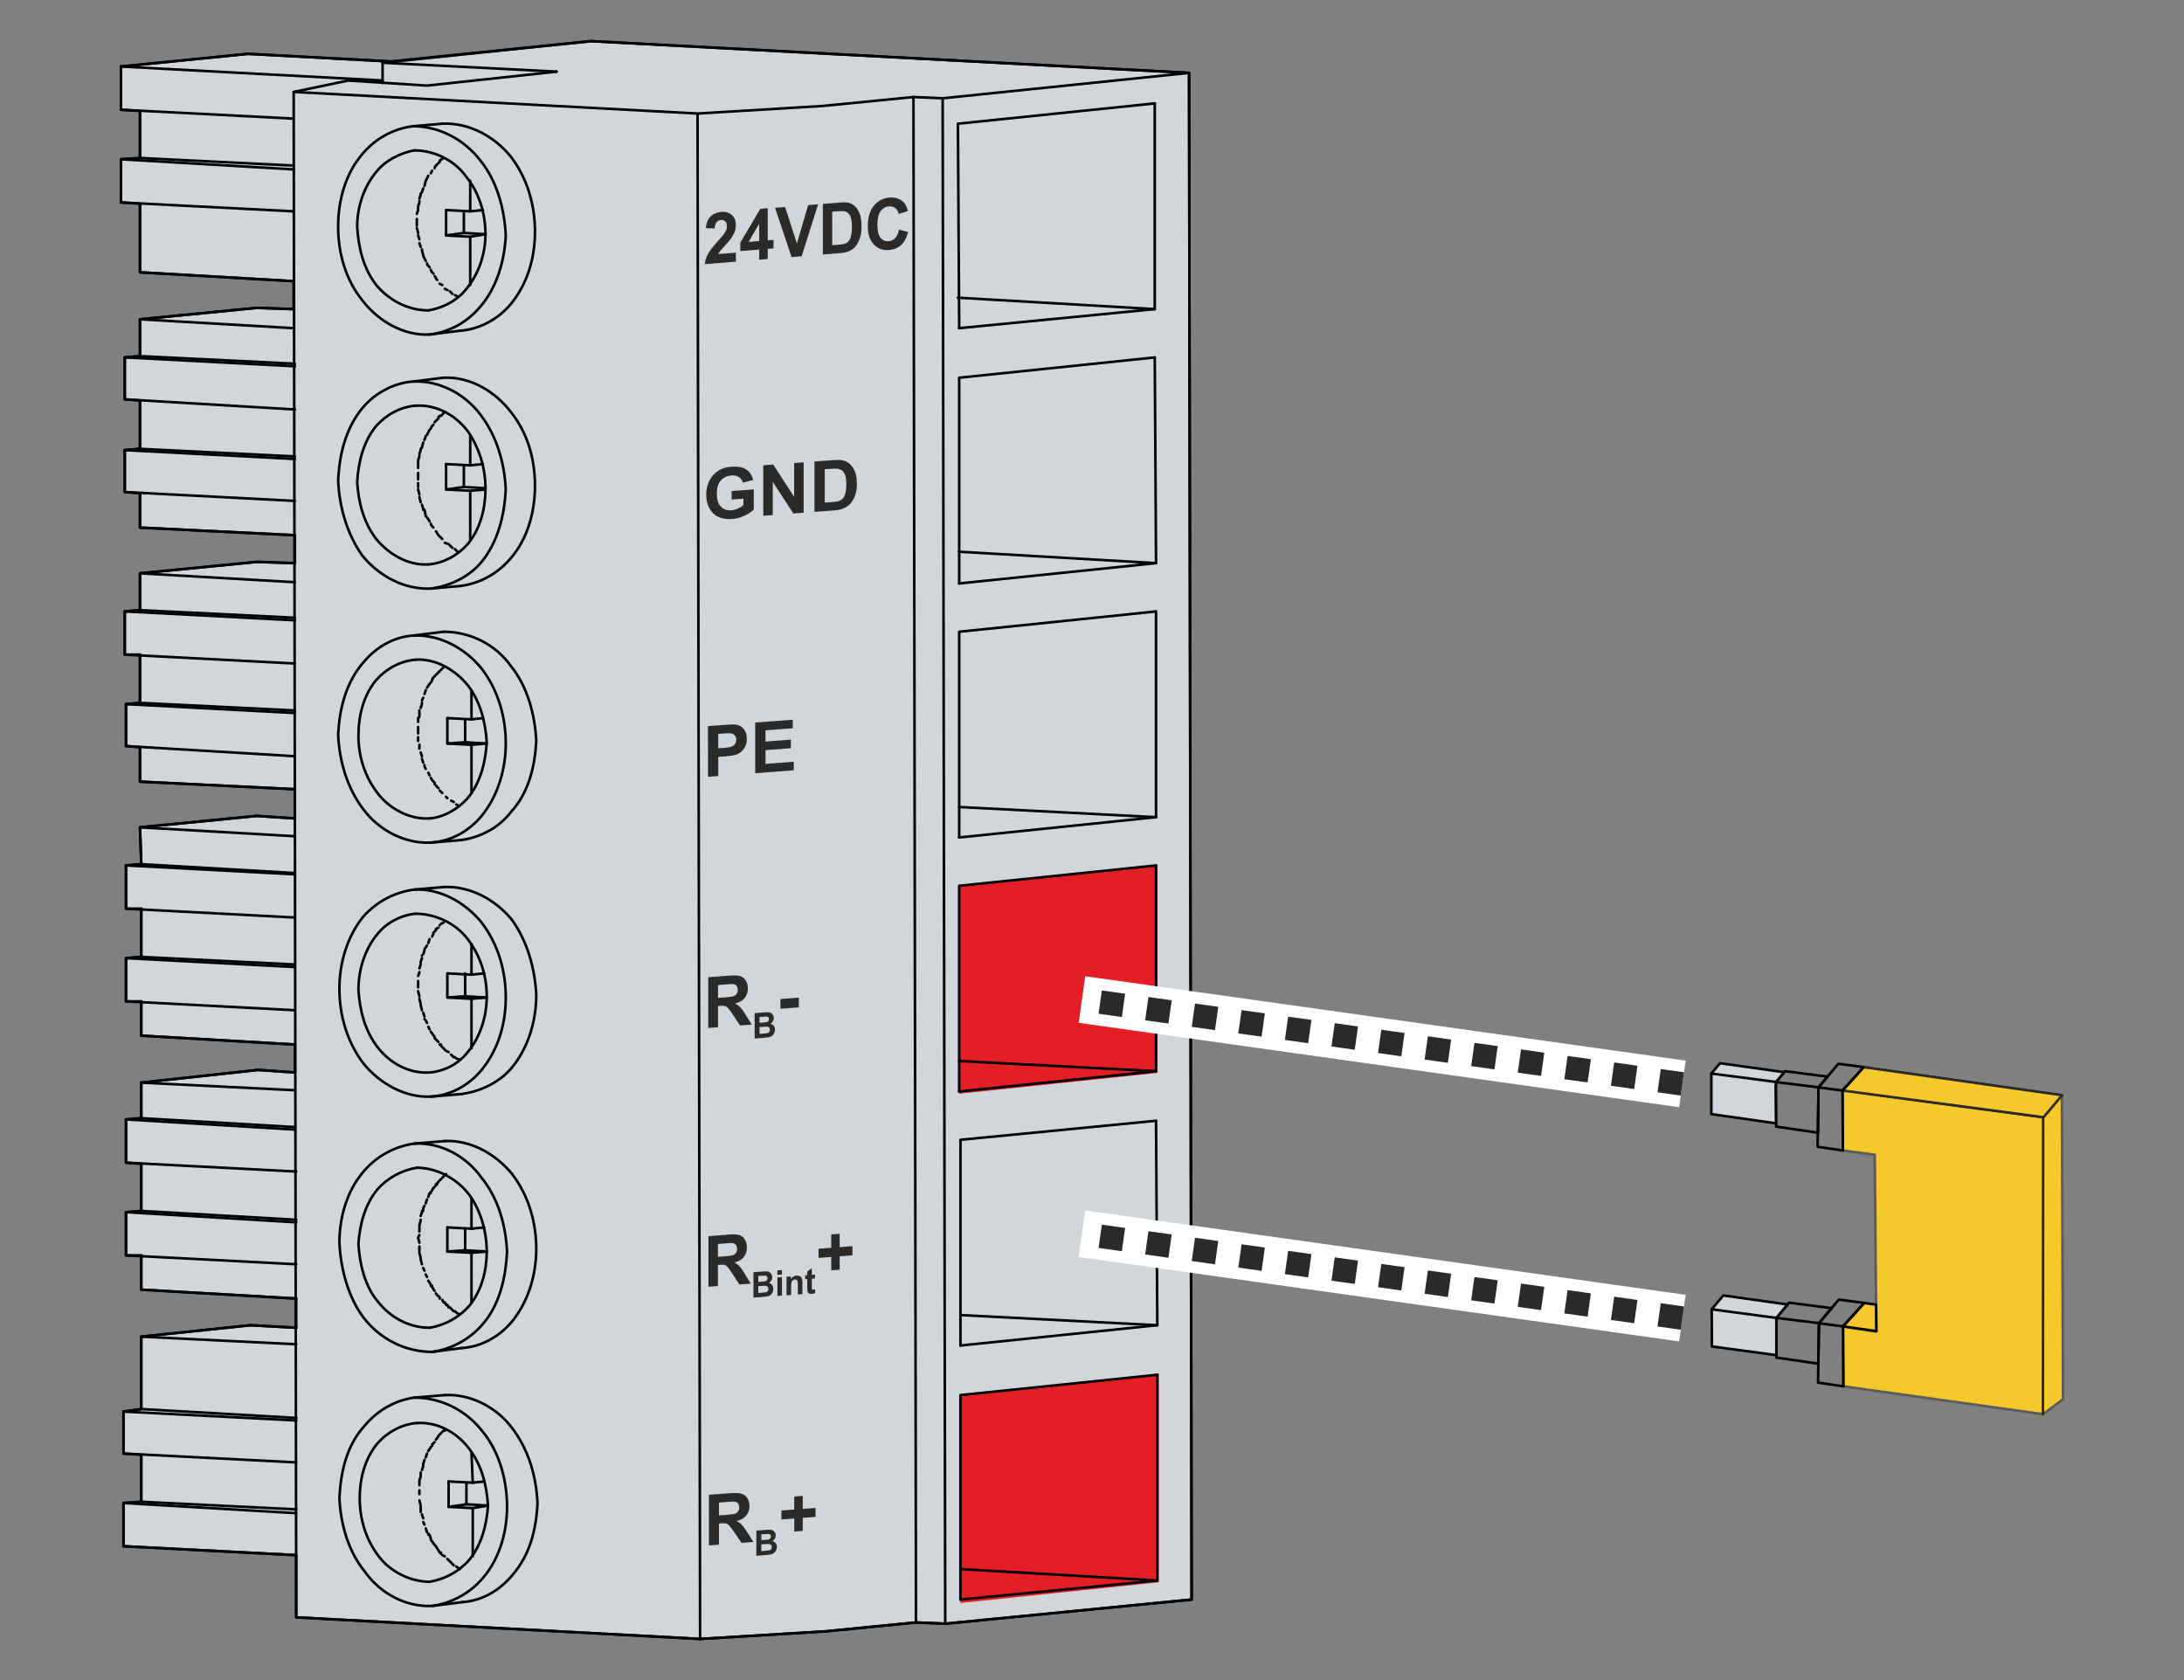
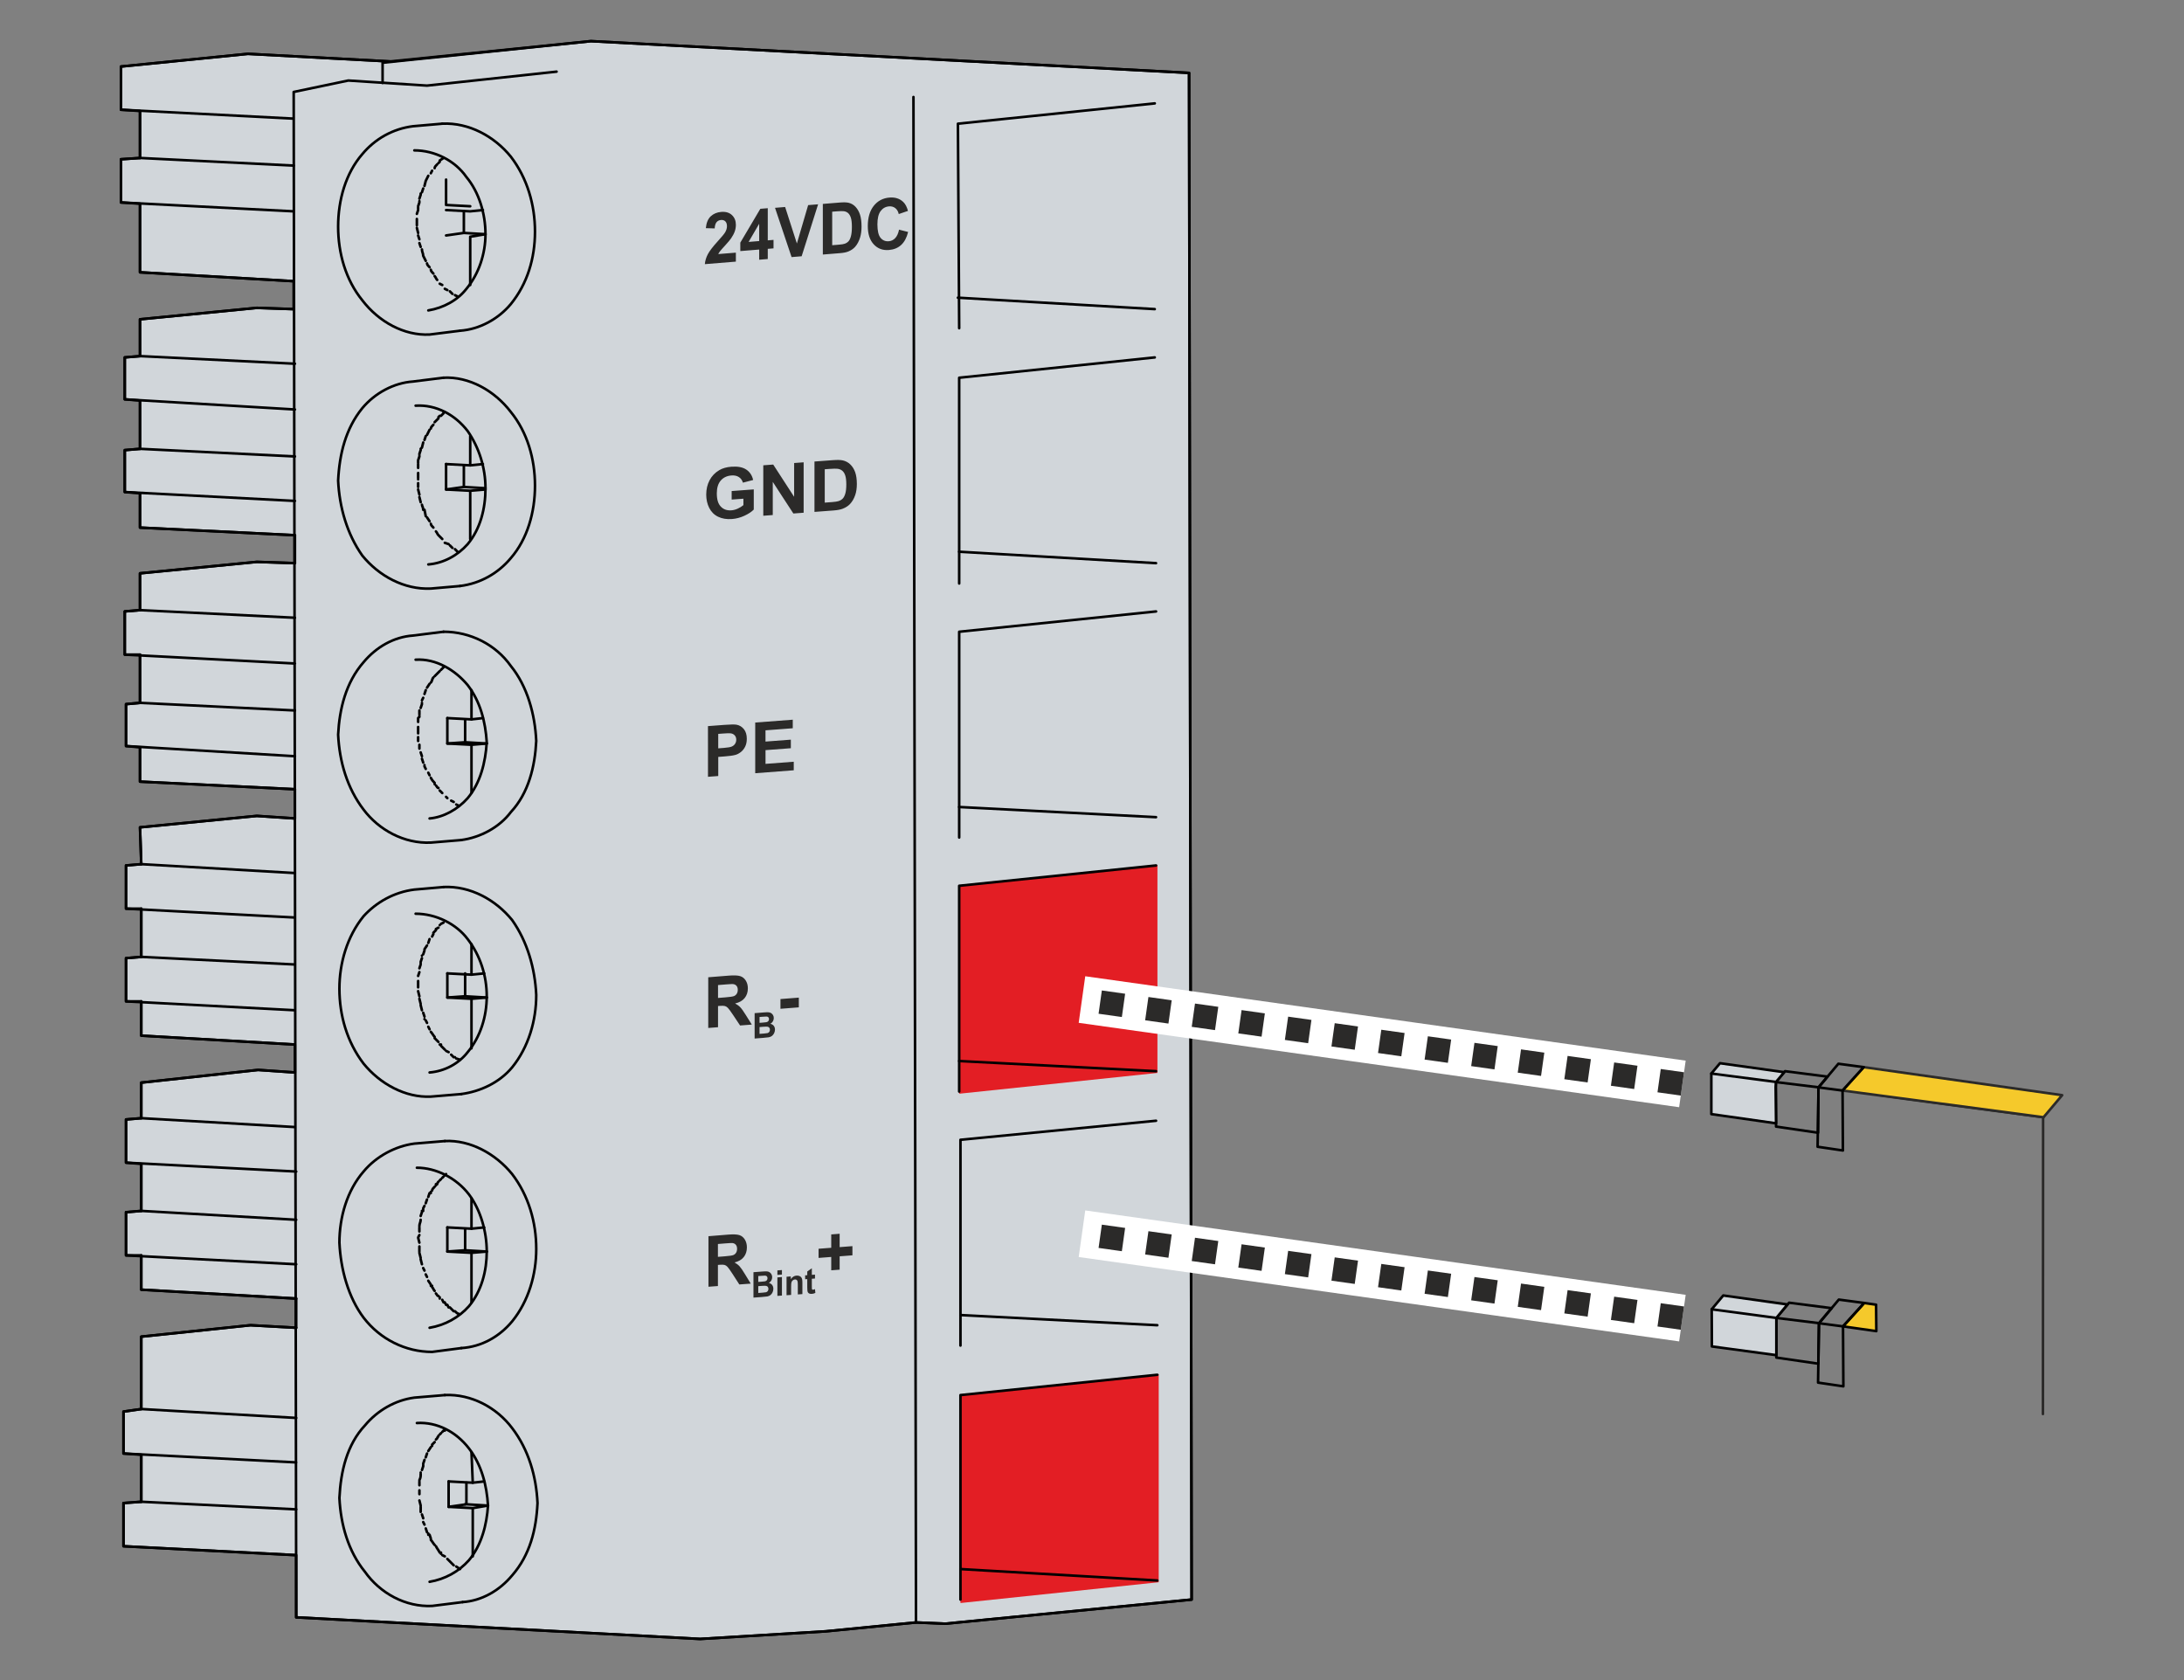
<svg xmlns="http://www.w3.org/2000/svg" xml:space="preserve" width="65mm" height="50mm" version="1.1" style="shape-rendering:geometricPrecision; text-rendering:geometricPrecision; image-rendering:optimizeQuality; fill-rule:evenodd; clip-rule:evenodd" viewBox="0 0 6500 5000">
  <rect x="0" y="0" width="6500" height="5000" fill="#808080" stroke="none" />
  <defs>
    <style type="text/css">
   
    .str3 {stroke:white;stroke-width:139.99;stroke-linejoin:round;stroke-miterlimit:22.926}
    .str0 {stroke:black;stroke-width:7.62;stroke-linecap:round;stroke-linejoin:round;stroke-miterlimit:22.926}
    .str2 {stroke:#2B2A29;stroke-width:7.62;stroke-linecap:round;stroke-linejoin:round;stroke-miterlimit:22.926}
    .str1 {stroke:#5B5B5B;stroke-width:7.62;stroke-linecap:round;stroke-linejoin:round;stroke-miterlimit:22.926}
    .str4 {stroke:#2B2A29;stroke-width:69.99;stroke-linejoin:round;stroke-miterlimit:22.926;stroke-dasharray:69.99 69.99}
    .fil2 {fill:none}
    .fil5 {fill:#D1D6DA}
    .fil0 {fill:#D1D6DA}
    .fil1 {fill:#E31E24}
    .fil4 {fill:#F5C92B}
    .fil3 {fill:#2B2A29;fill-rule:nonzero}
   
  </style>
  </defs>
  <g id="Ebene_x0020_1">
    <g id="_2082563639296">
      <g>
        <g id="_2298493508320">
          <polygon id="_1924580000" class="fil0 str0" points="3546.45,4733.94 3538.89,216.92 3538.89,216.92 1758.55,122.42 1758.55,122.42 1161.31,182.9 1161.31,182.9 1161.31,182.9 737.96,160.22 737.96,160.22 737.96,160.22 359.96,198.02 359.96,198.02 359.96,198.02 359.96,326.53 359.96,326.53 359.96,326.53 416.67,330.32 416.67,330.32 416.67,330.32 416.67,470.18 416.67,470.18 416.67,470.18 359.96,473.96 359.96,473.96 359.96,473.96 359.96,602.47 359.96,602.47 359.96,602.47 416.67,606.25 416.67,606.25 416.67,606.25 416.67,810.37 416.67,810.37 416.67,810.37 874.04,836.83 874.04,836.83 874.04,836.83 874.04,919.98 874.04,919.98 874.04,919.98 764.41,916.21 764.41,916.21 416.67,950.23 416.67,950.23 416.67,950.23 416.67,1059.84 416.67,1059.84 416.67,1059.84 371.3,1063.63 371.3,1063.63 371.3,1063.63 371.3,1188.37 371.3,1188.37 371.3,1188.37 416.67,1192.14 416.67,1192.14 416.67,1192.14 416.67,1335.78 416.67,1335.78 416.67,1335.78 371.3,1339.57 371.3,1339.57 371.3,1339.57 371.3,1464.3 371.3,1464.3 371.3,1464.3 416.67,1468.08 416.67,1468.08 416.67,1468.08 416.67,1570.14 416.67,1570.14 877.82,1592.82 877.82,1592.82 877.82,1592.82 877.82,1675.98 877.82,1675.98 877.82,1675.98 764.41,1672.2 764.41,1672.2 416.67,1706.22 416.67,1706.22 416.67,1706.22 416.67,1815.84 416.67,1815.84 416.67,1815.84 371.3,1819.62 371.3,1819.62 371.3,1819.62 371.3,1948.13 371.3,1948.13 371.3,1948.13 416.67,1948.13 416.67,1948.13 416.67,1948.13 416.67,2091.78 416.67,2091.78 416.67,2091.78 375.08,2095.55 375.08,2095.55 375.08,2095.55 375.08,2220.29 375.08,2220.29 375.08,2220.29 416.67,2224.07 416.67,2224.07 416.67,2224.07 416.67,2326.13 416.67,2326.13 877.82,2348.8 877.82,2348.8 877.82,2348.8 877.82,2435.74 877.82,2435.74 877.82,2435.74 764.41,2428.19 764.41,2428.19 416.67,2462.21 416.67,2462.21 416.67,2462.21 420.44,2571.81 420.44,2571.81 420.44,2571.81 375.08,2575.59 375.08,2575.59 375.08,2575.59 375.08,2704.12 375.08,2704.12 375.08,2704.12 420.44,2704.12 420.44,2704.12 420.44,2704.12 420.44,2847.75 420.44,2847.75 420.44,2847.75 375.08,2851.53 375.08,2851.53 375.08,2851.53 375.08,2980.05 375.08,2980.05 375.08,2980.05 420.44,2980.05 420.44,2980.05 420.44,2980.05 420.44,3082.1 420.44,3082.1 877.82,3108.57 877.82,3108.57 877.82,3108.57 877.82,3191.73 877.82,3191.73 877.82,3191.73 768.2,3184.16 768.2,3184.16 420.44,3221.96 420.44,3221.96 420.44,3221.96 420.44,3327.81 420.44,3327.81 420.44,3327.81 375.08,3331.59 375.08,3331.59 375.08,3331.59 375.08,3460.1 375.08,3460.1 375.08,3460.1 420.44,3463.88 420.44,3463.88 420.44,3463.88 420.44,3603.74 420.44,3603.74 420.44,3603.74 375.08,3607.52 375.08,3607.52 375.08,3607.52 375.08,3736.04 375.08,3736.04 375.08,3736.04 420.44,3736.04 420.44,3736.04 420.44,3736.04 420.44,3838.1 420.44,3838.1 881.59,3864.55 881.59,3864.55 881.59,3864.55 881.59,3951.49 881.59,3951.49 881.59,3951.49 745.51,3943.94 745.51,3943.94 745.51,3943.94 420.44,3977.96 420.44,3977.96 420.44,3977.96 420.44,4193.41 420.44,4193.41 420.44,4193.41 367.53,4200.98 367.53,4200.98 367.53,4200.98 367.53,4325.71 367.53,4325.71 367.53,4325.71 420.44,4329.49 420.44,4329.49 420.44,4329.49 420.44,4469.35 420.44,4469.35 420.44,4469.35 367.53,4473.13 367.53,4473.13 367.53,4473.13 367.53,4601.65 367.53,4601.65 367.53,4601.65 881.59,4628.1 881.59,4628.1 881.59,4628.1 881.59,4813.32 881.59,4813.32 881.59,4813.32 2083.62,4877.58 2083.62,4877.58 2083.62,4877.58 2457.84,4854.9 2457.84,4854.9 2457.84,4854.9 2726.21,4828.45 2726.21,4828.45 2726.21,4828.45 2813.14,4832.22 2813.14,4832.22 2813.14,4832.22 3546.45,4760.41 3546.45,4760.41 3546.45,4760.41 " />
          <polygon class="fil1" points="2854.71,2636.07 3444.76,2574.18 3444.76,3193.1 2854.71,3254.98 " />
          <polygon class="fil1" points="2858.5,4151.82 3448.54,4089.93 3448.54,4708.85 2858.5,4770.73 " />
-           <path class="fil2 str0" d="M2858.5 4760.41l585.89 -56.71 0 -612.35m-2211.26 -3643.86c-41.58,7.57 -86.94,30.24 -113.4,64.26 -37.79,45.37 -56.69,105.84 -56.69,162.54 3.77,64.26 18.9,124.75 56.69,173.88 37.8,45.36 94.5,75.6 154.98,75.6m3.78 71.82c60.47,-7.57 113.39,-37.8 151.2,-83.16 49.13,-56.7 71.82,-136.08 75.6,-211.68 -3.78,-79.38 -26.47,-162.53 -75.6,-223.02 -49.14,-64.26 -124.75,-102.06 -200.34,-102.06m56.7 4403.63c56.7,-7.56 113.4,-37.79 151.2,-83.16 49.14,-56.69 71.81,-136.08 71.81,-211.67 0,-79.38 -22.67,-162.55 -71.81,-223.02 -49.14,-64.26 -124.74,-102.06 -204.12,-102.06m3.78 -1440.15c-41.58,3.77 -86.93,26.45 -113.4,60.47 -37.8,45.36 -56.7,105.84 -56.7,166.32 3.78,60.48 18.9,120.96 56.7,170.09 37.8,49.14 94.51,79.39 154.98,75.61m3.78 71.82c60.48,-3.78 113.4,-34.02 151.2,-79.39 49.14,-60.47 71.82,-136.08 71.82,-215.45 0,-79.38 -22.68,-158.76 -71.82,-223.02 -49.14,-60.47 -124.74,-102.06 -200.34,-98.27m7.56 1587.58c-45.36,3.77 -86.94,26.45 -117.18,60.47 -37.8,45.36 -52.92,105.84 -52.92,162.53 0,64.27 18.9,124.74 56.7,173.88 34.02,45.36 94.5,75.61 151.2,75.61m-41.58 -2744.24c-45.36,3.78 -86.93,26.47 -117.18,60.49 -37.79,45.35 -52.92,105.83 -52.92,166.31 0,60.48 18.9,120.96 56.7,170.1 34.02,45.36 94.51,79.38 154.98,75.59m3.78 71.82c60.48,-3.78 113.4,-34.01 151.2,-79.37 49.14,-60.49 71.82,-139.86 71.82,-215.46 0,-79.38 -22.68,-158.76 -71.82,-223.01 -49.14,-60.49 -124.74,-102.06 -204.12,-98.29m56.7 2131.88c56.7,-7.56 113.4,-37.8 151.2,-83.15 49.14,-56.71 68.04,-136.08 71.81,-215.46 -3.77,-79.38 -26.45,-158.76 -75.59,-219.24 -45.36,-64.26 -120.96,-105.83 -200.34,-102.06m3.78 -2196.13c-45.36,3.77 -86.93,26.45 -117.18,60.47 -37.79,45.36 -52.92,105.84 -56.69,166.32 3.77,60.48 18.9,120.96 56.69,170.1 37.8,45.36 94.5,79.38 154.98,75.6m7.56 71.82c56.69,-7.56 113.4,-34.02 151.2,-79.38 49.14,-60.48 68.04,-139.86 71.82,-215.46 -3.78,-79.37 -26.47,-158.76 -75.6,-223.02 -45.36,-60.47 -120.96,-102.05 -200.34,-98.27m11.34 2339.77c-45.36,7.56 -86.94,30.24 -117.18,64.26 -37.8,45.36 -52.92,105.84 -56.7,162.54 3.78,60.47 18.9,124.74 56.7,170.1 37.8,49.14 94.51,79.37 154.98,79.37m1576.22 -2974.8l582.12 -56.71 0 -612.35m-582.12 2184.82l585.9 -60.48 0 -612.35m-3020.17 2158.34l461.15 22.67m-514.06 200.35l514.06 26.45m-514.06 245.7l514.06 30.24m257.04 -4263.78l-778.67 -41.57m514.08 306.18l-514.08 -30.24m517.86 2887.86l-502.74 -30.23m506.51 306.17l-506.51 -30.24m502.74 -362.87l-457.38 -22.69m-49.14 -1882.39l506.52 26.45m-3.78 -389.33l-457.37 -26.46m461.15 139.85l-506.52 -26.45m2483.41 672.82l585.9 -60.47 -3.78 -612.35m-2559.01 1058.38l-502.74 -26.46m502.74 -362.87l-461.15 -26.46m461.15 139.86l-506.52 -26.46m506.52 1058.37l-502.74 -26.46m502.74 -362.87l-461.15 -26.45m461.15 139.85l-502.74 -26.47m763.55 -2388.91l517.86 26.46m1882.4 3.78l-733.31 75.59 -86.93 -3.77 -268.38 26.46 -374.21 22.68 -1202.02 -64.27m1202.02 64.27l7.56 4539.7m774.88 -873.17l585.89 -60.47 -3.78 -608.58m-585.9 -86.93l585.9 -60.49 0 -612.35m-635.03 -2283.08l7.56 4539.71" />
          <path class="fil2 str0" d="M3444.39 3943.94l-585.89 -30.25m-1474.17 563.21l0 0m-11.35 -464.92c60.49,-3.78 113.41,-34.02 151.21,-79.39 49.14,-60.47 71.81,-139.85 71.81,-215.45 0,-79.38 -22.67,-158.76 -71.81,-223.02 -49.15,-60.47 -124.74,-102.06 -200.34,-98.28m52.92 1372.12c56.7,-3.78 109.62,-34.02 147.42,-79.37 52.91,-60.49 71.81,-136.08 75.59,-215.46 -3.78,-79.38 -26.45,-158.76 -75.59,-223.02 -45.37,-60.48 -120.96,-102.05 -200.34,-98.28m45.36 -2407.81c60.48,-7.57 113.4,-37.8 151.2,-83.16 49.14,-56.7 71.82,-136.08 71.82,-215.45 0,-79.39 -22.68,-158.77 -71.82,-219.25 -49.14,-64.26 -124.74,-105.83 -200.34,-102.06m52.91 1375.91c56.71,-7.56 113.41,-37.8 147.43,-83.17 52.92,-56.69 71.82,-136.08 75.59,-211.67 -3.77,-79.37 -26.45,-162.54 -75.59,-223.02 -45.37,-64.25 -120.96,-102.06 -200.34,-102.06m52.91 1375.89c56.71,-7.55 113.41,-34.02 151.21,-79.37 49.14,-60.49 71.81,-139.86 71.81,-215.47 -3.77,-79.37 -26.45,-158.75 -71.81,-223 -49.15,-60.49 -124.74,-102.06 -204.12,-98.29m49.14 -1655.6c56.69,-3.78 113.4,-34.02 151.2,-79.38 49.14,-60.48 71.82,-136.08 71.82,-215.46 0,-79.37 -22.68,-158.76 -71.82,-223.02 -49.14,-60.47 -124.74,-102.05 -204.12,-98.27m-895.85 3825.29l461.15 26.46m-461.15 249.48l461.15 22.67m-7.55 -3999.16l-457.37 -22.68m3.77 2857.63l457.38 26.45m3.77 275.94l-461.15 -26.46m457.38 -2521.21l-461.15 -22.69m461.15 298.63l-461.15 -22.69m0 756l461.15 22.67m0 -275.94l-461.15 -22.67m461.15 1054.59l-457.38 -22.68m457.38 -249.47l-457.38 -26.47m2298.21 -2283.07l7.56 4539.71m718.18 -124.75l-585.89 -34.02m582.11 -1481.74l-585.9 -30.23m582.12 -2237.73l-585.9 -34.02m589.68 1546.01l-585.9 -30.25m0 -759.76l585.9 34.02" />
          <path class="fil2 str0" d="M1316.29 368.12l-86.94 7.55c-60.48,7.57 -113.39,37.8 -151.19,83.17 -49.14,56.69 -71.83,136.08 -71.83,215.45 0,79.38 22.69,158.76 71.83,219.24 49.13,64.26 124.73,105.84 200.33,102.06l90.72 -11.34m-49.14 139.85l-90.72 11.35c-56.7,3.78 -113.39,34.02 -151.19,79.37 -49.14,60.49 -68.04,136.08 -71.83,215.46 3.79,79.38 26.46,158.76 71.83,223.01 49.13,60.49 124.73,102.06 204.11,98.29l86.94 -7.56m-49.14 136.07l-90.72 11.34c-56.7,3.78 -109.62,34.02 -147.41,79.39 -52.92,60.47 -71.82,139.85 -75.61,215.45 3.79,79.38 26.46,158.76 75.61,223.02 45.35,60.47 120.95,102.06 200.33,98.27l90.71 -7.55m-52.91 139.84l-86.94 7.57c-60.48,7.55 -113.4,37.8 -151.19,79.37 -49.15,60.49 -71.82,139.86 -71.82,215.46 0,79.38 22.67,158.75 71.82,223.01 49.14,60.49 124.73,102.06 200.33,98.29l90.71 -7.57m-49.13 139.86l-90.72 7.56c-56.7,7.56 -113.4,37.8 -151.19,83.17 -49.15,56.69 -71.82,136.07 -71.82,211.67 3.78,79.37 26.45,162.54 71.82,223.02 49.14,64.25 124.73,102.05 204.11,102.05l86.93 -11.33m-49.13 139.85l-90.72 7.56c-56.7,7.57 -109.62,37.8 -147.42,83.16 -52.92,56.7 -71.81,136.08 -75.59,215.45 3.78,79.39 26.45,158.76 75.59,219.24 45.37,64.27 120.96,105.84 200.34,102.06l90.72 -11.34m-498.95 -3277.2l-506.52 -26.46 0 -124.73 45.37 -3.79 0 -143.64m858.04 -268.37c45.36,-7.56 86.94,-30.24 113.4,-64.26 37.79,-45.36 56.7,-105.84 56.7,-162.53 0,-60.49 -18.91,-124.75 -56.7,-170.1 -34.02,-49.15 -94.5,-79.39 -154.98,-79.39m45.36 2744.24c45.36,-3.79 86.94,-26.47 113.39,-60.49 37.81,-45.35 56.71,-105.83 56.71,-166.31 0,-60.48 -18.9,-120.96 -56.71,-170.1 -34.01,-45.36 -94.49,-75.59 -154.97,-75.59m41.58 1988.25c45.36,-7.57 86.94,-30.25 117.18,-64.26 37.8,-45.37 52.92,-105.84 56.7,-162.54 -3.78,-60.48 -18.9,-120.96 -56.7,-170.1 -37.8,-49.14 -94.5,-79.38 -154.98,-75.59m37.8 -1799.26c41.58,-3.77 83.16,-26.45 113.39,-60.47 37.81,-45.36 52.93,-105.84 56.71,-166.32 -3.78,-60.48 -18.9,-120.96 -56.71,-170.09 -37.79,-45.37 -94.49,-79.39 -154.97,-75.61m37.8 -283.49c45.36,-3.78 86.94,-26.47 117.17,-60.48 37.81,-45.36 52.93,-105.84 52.93,-166.32 0,-60.47 -18.91,-120.96 -52.93,-170.1 -37.79,-49.14 -94.49,-79.37 -154.97,-75.59m41.58 2744.22c45.36,-7.55 86.94,-30.23 117.18,-64.25 37.8,-45.36 52.92,-105.84 52.92,-162.54 0,-60.48 -18.9,-124.74 -52.92,-170.09 -37.8,-49.15 -98.28,-79.39 -154.98,-79.39m2196.14 -3167.59l-585.9 60.49 3.78 608.57m585.9 842.93l-585.9 60.47 0 612.36m-1716.08 -2245.29l0 -60.48 619.92 -64.26 1780.34 94.5 7.56 4543.49 -733.31 71.81 -86.93 -3.77 -268.37 26.45 -374.22 22.68 -1202.03 -64.26 -7.55 -4539.71 162.53 -34.02 234.36 15.13 385.56 -41.58 0 0m-774.9 4139.03l-514.06 -26.46 0 -124.73 52.91 -7.57 0 -215.45 325.07 -34.02 136.08 7.55m-461.15 378l0 139.86 -52.91 3.78 0 128.52 510.29 26.45m283.49 -4445.2l-423.35 -22.68 -378 37.8 0 128.51 514.08 26.47m0 275.94l-514.08 -26.47 0 -128.51 56.71 -3.78 0 -139.86m457.37 506.51l-457.37 -26.46 0 -204.12m464.92 2880.32l-506.51 -26.47 0 -128.51 45.36 -3.78 0 -105.85 347.76 -37.8 109.62 7.57m3.77 570.76l-506.51 -26.45 0 -128.52 45.36 -3.78 0 -139.86m461.15 400.67l-461.15 -26.45 0 -102.06m457.38 -2143.22l-461.15 -22.68 0 -102.06m457.37 -548.1l-109.63 -3.77 -347.74 34.02 0 109.61 -45.37 3.79 0 124.74 506.52 30.24m0 1031.92l-502.74 -30.24 0 -124.74 41.59 -3.77 0 -143.65m461.15 400.67l-461.15 -22.67 0 -102.06m461.15 -548.09l-113.41 -3.78 -347.74 34.02 0 109.62 -45.37 3.78 0 128.51 506.52 26.46m0 461.15l-113.41 -7.55 -347.74 34.02 3.77 109.6 -45.36 3.78 0 128.53 502.74 26.45m0 275.94l-502.74 -26.46 0 -128.52 45.36 -3.78 0 -143.63m457.38 404.45l-457.38 -26.47 0 -102.05m3016.39 -1916.42l-582.12 60.47 0 612.35m585.9 1598.91l-582.11 56.7 0 612.35m582.11 -1428.82l-585.9 60.49 0 612.35m589.68 842.92l-585.89 60.48 0 608.58" />
-           <path class="fil2 str0" d="M1399.45 848.17l0 -143.64 45.36 -7.55m-45.36 -158.76l0 90.72m-71.82 -3.78l0 75.59 71.82 3.78" />
+           <path class="fil2 str0" d="M1399.45 848.17l0 -143.64 45.36 -7.55m-45.36 -158.76m-71.82 -3.78l0 75.59 71.82 3.78" />
          <path class="fil2 str0" d="M1327.63 700.75l52.92 -7.56 0 -64.25m64.26 68.04l-64.26 -3.79" />
          <path class="fil2 str0" d="M1437.25 625.16l-37.8 3.78 -71.82 -3.78 0 0m26.46 253.25l7.56 3.78m-22.69 -15.12l7.57 7.56m-22.68 -15.12l7.56 3.78m-22.68 -18.9l7.56 3.78m-22.68 -26.46c3.78,3.78 3.78,7.56 7.56,11.34m-18.9 -30.24c0,3.78 3.78,7.56 7.56,11.34m-18.9 -30.24c0,3.78 3.78,7.56 7.56,11.34m-18.9 -34.02l7.56 15.12m-11.34 -34.02c0,7.56 3.78,11.34 3.78,18.9m-11.34 -37.8l3.78 11.34m-7.56 -34.02l3.78 11.35m-7.56 -34.02l3.78 15.11m-3.78 -41.58l0 7.56 0 11.34m3.78 -45.35l-3.78 11.33m3.78 -18.9l0 3.78m0 -7.56l0 0 0 0m3.78 -11.34l-3.78 11.34m3.78 -15.12l0 0m3.78 -18.9l-3.78 11.35m3.78 -15.12l0 3.77m7.56 -18.89l-3.78 11.33m11.34 -34.01l0 0 -3.78 15.11m11.34 -30.23l-7.56 15.12m18.9 -30.24l0 0 -3.78 7.55m18.9 -26.45c-3.78,3.78 -7.56,7.55 -7.56,11.33m15.12 -18.9l-3.79 3.78m15.13 -15.11l-11.34 7.55" />
          <path class="fil2 str0" d="M1399.45 1604.16l0 -143.64 45.36 -3.78m-45.36 -158.76l0 86.94m-71.82 -3.78l0 75.6 71.82 3.78" />
          <path class="fil2 str0" d="M1327.63 1456.74l52.92 -7.56 0 -64.26m64.26 68.04l-64.26 -3.78" />
          <path class="fil2 str0" d="M1437.25 1381.14l-37.8 3.78 -71.82 -3.78 0 0m26.46 253.25l7.56 7.57m-22.69 -18.9l7.57 7.56m-22.68 -15.12l11.34 3.78m-30.25 -26.46c3.79,3.78 7.57,7.55 11.35,11.34m-18.9 -22.68c3.78,3.78 3.78,7.56 7.55,11.34m-22.67 -34.02c0,3.78 3.78,7.55 7.56,11.34m-18.9 -30.24l7.56 11.34m-15.12 -34.02l3.78 18.9 0 0m-11.34 -34.02c0,3.78 3.78,7.56 3.78,15.12m-11.34 -37.79l3.78 15.11m-7.56 -37.8l3.78 15.12m-3.78 -34.02l0 11.34m0 -22.68l0 0m0 -18.9l0 7.56 0 7.56m0 -41.58l0 11.35m0 -18.91l0 3.79m0 -3.79l0 0 0 -3.78m3.78 -11.33l-3.78 11.33m3.78 -15.12l0 0m3.78 -15.11l-3.78 11.33m7.56 -18.9l-3.78 3.78m7.56 -18.9l-3.78 15.12m11.34 -34.02l-3.78 11.35m15.12 -30.25l0 0 -7.56 15.12m18.9 -30.24c-3.78,3.78 -7.56,7.57 -7.56,11.35m22.67 -30.25c-3.77,3.78 -7.55,7.57 -11.33,11.35m15.12 -18.9l-3.79 3.78m15.13 -11.35l-7.56 7.57m11.34 -11.35l-3.78 0" />
          <path class="fil2 str0" d="M1403.23 2360.15l0 -143.64 45.36 -3.78m-45.36 -158.76l0 86.94m-71.82 -3.78l0 75.6 71.82 3.78" />
          <path class="fil2 str0" d="M1331.41 2212.73l52.92 -3.78 0 -68.04m64.26 71.82l-64.26 -3.78" />
          <path class="fil2 str0" d="M1437.25 2137.13l-34.02 3.78 -71.82 -3.78 0 0m26.46 257.04l7.56 3.78m-22.68 -15.13l7.56 3.79m-22.68 -15.12l3.78 3.78m-22.68 -22.68c3.78,3.78 7.56,7.56 7.56,7.56m-18.9 -22.68c3.78,3.78 3.78,7.56 7.55,7.56m-11.33 -11.35l0 0m-11.34 -18.9c3.78,7.57 7.56,11.35 11.34,15.13m-18.9 -30.24l3.78 7.56m-15.12 -26.47l3.78 7.57m-3.78 -11.34l0 0m-7.56 -18.9l3.78 11.34m-7.56 -30.24l3.78 11.34m-7.56 -34.02l0 11.34m-3.78 -34.01l0 11.33m0 -41.58l0 7.56 0 11.34m0 -45.36l0 11.34m3.78 -15.12l-3.78 3.78m3.78 -7.56l0 0 0 0m0 -15.12l0 11.35m7.56 -30.25l-3.78 11.35m3.78 -15.12l0 0m3.78 -15.13l-3.78 7.56m11.34 -30.24l-3.78 11.34m15.12 -30.24l0 0 -7.56 11.34m18.9 -30.24c-3.78,3.79 -3.78,11.34 -7.56,15.12m26.46 -34.02c-3.79,3.78 -11.34,11.34 -15.12,15.12m26.46 -26.45l-7.56 7.55" />
          <path class="fil2 str0" d="M1403.23 3119.91l0 -147.42 45.36 -3.78m-45.36 -158.76l0 90.72m-71.82 -3.78l0 71.82 71.82 3.78" />
          <path class="fil2 str0" d="M1331.41 2968.71l52.92 -3.78 0 -68.04m64.26 71.82l-64.26 -3.78" />
          <path class="fil2 str0" d="M1441.02 2896.89l-37.79 3.78 -71.82 -3.78 0 0m26.46 253.25l11.34 3.79m-15.12 -7.56l0 0 0 0m-11.34 -7.56l7.56 7.56m-22.68 -18.9l7.56 3.77m-15.12 -11.33l3.78 3.78m-11.34 -11.34l7.56 7.56m-11.34 -11.34l3.78 0m-18.9 -18.9c3.78,3.78 7.56,7.55 11.33,11.33m-22.67 -30.23c3.78,3.78 7.56,11.33 11.34,15.12m-18.9 -30.24l3.78 7.55m-11.34 -26.45l3.78 7.56m-7.56 -11.34l0 0m-3.78 -18.91l3.78 11.35m-11.34 -34.02l3.78 15.12m-7.56 -34.02l3.78 15.12m-7.56 -37.8l3.78 15.12m-3.78 -45.36l0 7.56 0 11.34m3.78 -45.36l-3.78 11.34m7.56 -34.02l-3.78 11.34m3.78 -15.12l0 0m3.78 -15.12l-3.78 11.34m3.78 -18.9l0 0m7.56 -15.12l-3.78 11.35m11.34 -26.47l-7.56 11.34m15.12 -30.24l0 0 -3.78 11.35m15.12 -26.47l-3.78 7.57m7.56 -15.12l-3.78 3.77m7.56 -7.56l-3.78 3.79m11.33 -11.35c-3.77,0 -3.77,3.78 -7.55,3.78m11.34 -11.33l0 0m11.34 -7.57l-7.56 3.78" />
          <path class="fil2 str0" d="M1403.23 3875.9l0 -147.43 45.36 -3.77m-45.36 -158.76l0 90.72m-71.82 -3.78l0 71.82 71.82 3.77" />
          <path class="fil2 str0" d="M1331.41 3724.7l52.92 -3.78 0 -64.26m64.26 68.04l-64.26 -3.78" />
          <path class="fil2 str0" d="M1441.02 3652.88l-37.79 3.78 -71.82 -3.78 0 0m22.68 249.47c3.78,3.79 7.56,7.57 11.34,7.57m-22.68 -15.12l7.56 7.55m-11.35 -11.33l3.79 3.78 0 0m-11.34 -11.35l3.78 7.57m-11.34 -15.12c0,3.77 3.78,3.77 3.78,7.55m-11.34 -15.11l3.78 7.56m-11.34 -15.12l0 3.77m-11.34 -15.12c3.78,3.79 3.78,7.57 7.55,7.57m-18.89 -26.47c3.78,3.79 3.78,7.57 7.56,11.35m-11.34 -15.12l3.78 0m-11.34 -15.13l7.56 11.35 0 0m-15.12 -30.24l3.78 7.56m-11.34 -26.46l3.78 7.56m-11.34 -34.02l3.78 15.11m-7.56 -34.02l3.78 15.12m-3.78 -34.02l0 15.13m0 -49.15l-3.78 7.57 3.78 15.12m0 -45.36c0,7.56 0,15.12 0,11.34 0,0 0,0 0,-3.78m3.78 -30.24c0,7.56 -3.78,11.33 -3.78,18.9m7.56 -41.58l-3.78 11.34m7.56 -15.12l-3.78 0m3.78 -3.78l0 0m3.78 -11.33l-3.78 7.55m11.34 -26.46l-3.78 11.34m11.34 -30.24l-3.78 11.34m7.56 -15.12l0 3.78m11.34 -18.9c-3.78,3.78 -7.56,7.56 -7.56,11.34m11.34 -18.9l0 3.78m7.55 -11.34c0,0 -3.77,3.79 -3.77,7.56m11.34 -15.12l-3.78 3.78m11.34 -11.33l-3.78 3.77m11.34 -11.34l-3.78 3.78" />
          <path class="fil2 str0" d="M1407 4631.88l0 -143.63 45.37 -7.56m-49.14 -158.77l3.77 90.73m-71.81 -3.79l0 75.61 71.81 3.78" />
          <path class="fil2 str0" d="M1335.19 4484.47l52.92 -7.57 0 -64.25m64.26 68.04l-64.26 -3.79" />
          <path class="fil2 str0" d="M1441.02 4408.86l-34.02 3.79 -71.81 -3.79 0 0m22.68 253.26l11.34 7.56m-26.46 -18.9l7.56 7.57m-18.9 -18.9l11.34 11.33 0 0m-26.46 -22.68l7.56 3.78m-11.34 -11.33l0 3.78m-15.12 -22.68c3.78,7.56 7.55,11.33 11.34,18.9m-26.46 -37.81c3.78,3.79 7.56,11.34 11.34,15.12m-15.12 -30.23l3.78 11.33 0 0m-7.56 -15.12l0 3.79m-7.56 -18.9l3.78 11.33m-11.34 -30.24l3.78 7.57m-7.56 -30.24l3.78 11.34m-7.56 -34.02l0 15.12m-3.78 -34.02l3.78 15.12m-3.78 -45.36l0 7.55 0 3.79m0 -37.81l0 11.35m3.78 -34.02c0,7.56 0,11.34 -3.78,18.9m3.78 -22.68l0 0m7.56 -18.9l-3.78 11.34m3.78 -15.12l0 3.78m3.78 -18.9l-3.78 11.33m11.34 -30.23l-3.78 11.34m15.12 -30.24l-7.56 11.34m11.34 -18.9l0 3.78m7.56 -11.34l0 0 -7.56 7.56m15.12 -18.9l-3.78 3.78m7.55 -11.34c0,3.78 -3.77,3.78 -3.77,7.56m11.34 -15.12l-3.78 3.79m11.34 -11.35l-3.78 3.78m7.56 -7.56l0 3.78" />
          <path class="fil3" d="M2190.07 751.88c0,8.92 0,17.84 0,26.74 -30.79,2.5 -61.63,5.02 -92.35,7.52 0.93,-10.26 3.95,-20.12 8.94,-29.6 4.94,-9.48 14.85,-22.38 29.61,-38.61 11.88,-13.1 19.17,-21.9 21.86,-26.48 3.62,-6.21 5.46,-12.28 5.46,-18.15 0,-6.45 -1.61,-11.23 -4.79,-14.47 -3.12,-3.18 -7.46,-4.56 -13,-4.12 -5.5,0.45 -9.91,2.61 -13.18,6.53 -3.23,3.86 -5.1,10.07 -5.58,18.56 -8.8,-0.23 -17.6,-0.48 -26.34,-0.74 1.58,-16.04 6.48,-27.88 14.74,-35.48 8.25,-7.59 18.59,-11.9 30.97,-12.9 13.59,-1.1 24.29,2.06 32.06,9.45 7.77,7.4 11.66,17.05 11.66,29.02 0,6.8 -1.18,13.34 -3.4,19.69 -2.2,6.31 -5.78,12.98 -10.62,20.17 -3.17,4.7 -8.89,11.61 -17.24,20.69 -8.34,9.04 -13.6,15.06 -15.86,18 -2.24,2.91 -4,5.75 -5.41,8.45 17.49,-1.41 34.98,-2.84 52.47,-4.27zm69.4 21.09c0,-10.1 0,-20.2 0,-30.3 -18.76,1.52 -37.47,3.04 -56.17,4.56 0,-8.36 0,-16.74 0,-25.15 9.9,-16.77 19.92,-33.57 29.82,-50.33 9.89,-16.77 19.8,-33.55 29.75,-50.35 7.35,-0.59 14.75,-1.2 22.16,-1.81 0,15.96 0,31.92 0,47.87 0,15.94 0,31.91 0,47.86 5.71,-0.47 11.42,-0.92 17.13,-1.39 0,8.43 0,16.85 0,25.26 -5.71,0.46 -11.42,0.93 -17.13,1.39 0,10.11 0,20.2 0,30.31 -8.56,0.7 -17.06,1.39 -25.56,2.08zm0 -55.57c0,-8.56 0,-17.14 0,-25.72 0,-8.57 0,-17.14 0,-25.73 -5.28,9.01 -10.48,18.04 -15.72,27.02 -5.25,9.01 -10.51,18.01 -15.73,26.99 10.45,-0.85 20.94,-1.7 31.45,-2.56zm96.42 47.72c-8.26,-24.43 -16.43,-48.91 -24.64,-73.32 -8.24,-24.44 -16.46,-48.88 -24.66,-73.32 10.01,-0.82 20.04,-1.64 30.12,-2.46 5.82,18.13 11.66,36.24 17.48,54.33 5.83,18.11 11.65,36.22 17.49,54.34 5.59,-19.05 11.19,-38.09 16.76,-57.14 5.58,-19.03 11.17,-38.05 16.76,-57.11 9.84,-0.8 19.73,-1.61 29.63,-2.42 -8.2,25.79 -16.38,51.57 -24.47,77.34 -8.11,25.76 -16.39,51.55 -24.53,77.32 -10.02,0.82 -20.03,1.62 -29.94,2.44zm92.97 -158.24c16.88,-1.39 33.76,-2.77 50.69,-4.13 11.42,-0.93 20.17,-0.68 26.11,0.74 8.07,1.93 14.98,6.03 20.71,12.2 5.73,6.19 10.24,13.95 13.23,23.33 3.01,9.35 4.5,21.13 4.5,35.24 0,12.41 -1.45,23.21 -4.25,32.39 -3.44,11.27 -8.39,20.54 -14.75,27.83 -4.87,5.54 -11.36,10.1 -19.5,13.61 -6.12,2.65 -14.33,4.38 -24.59,5.21 -17.41,1.41 -34.72,2.83 -52.1,4.24 0,-25.11 0.02,-50.23 0,-75.33 -0.01,-25.11 -0.05,-50.22 -0.05,-75.33zm27.86 23.18c0,16.63 0.04,33.25 0.06,49.87 0.02,16.61 0,33.24 0,49.86 6.81,-0.55 13.68,-1.11 20.6,-1.67 7.76,-0.62 13.28,-1.58 16.75,-2.8 4.49,-1.59 8.19,-3.99 11.17,-7.18 2.97,-3.19 5.39,-8.25 7.22,-15.1 1.86,-6.89 2.86,-16.2 2.86,-27.85 0,-11.65 -1.01,-20.48 -2.86,-26.57 -1.84,-6.06 -4.49,-10.72 -7.83,-13.94 -3.32,-3.2 -7.66,-5.22 -12.81,-6.04 -3.82,-0.61 -11.47,-0.5 -22.71,0.4 -4.18,0.34 -8.31,0.68 -12.45,1.02zm199.03 53.45c9,2.29 17.99,4.57 26.98,6.85 -4.15,16.93 -11.05,29.82 -20.65,38.66 -9.57,8.82 -21.81,13.81 -36.56,15 -18.28,1.48 -33.35,-4.09 -45.11,-16.82 -5.89,-6.36 -10.38,-14.09 -13.3,-23.19 -2.91,-9.1 -4.38,-19.6 -4.38,-31.48 0,-12.55 1.54,-23.82 4.44,-33.77 2.91,-9.99 7.34,-18.74 13.24,-26.14 11.82,-14.86 27.45,-23.09 46.76,-24.66 16.88,-1.37 30.51,3.04 41.04,13.04 6.28,5.97 10.98,14.85 14.08,26.67 -9.17,3.14 -18.33,6.26 -27.44,9.38 -1.63,-7.62 -5.05,-13.53 -10.21,-17.62 -5.2,-4.12 -11.48,-5.84 -18.8,-5.24 -10.27,0.83 -18.59,5.52 -24.96,14.05 -6.37,8.53 -9.57,21.76 -9.55,39.7 0.03,9.52 0.86,17.61 2.38,24.26 1.52,6.64 3.93,11.88 7.04,15.64 6.29,7.59 14.47,10.94 24.48,10.12 7.4,-0.59 13.76,-3.68 19.05,-9.25 5.32,-5.6 9.17,-13.97 11.47,-25.2z" />
          <path class="fil3" d="M2177.55 1486.77c0,-8.46 0,-16.94 0,-25.41 21.94,-1.64 43.87,-3.26 65.81,-4.9 0,10 0,20.01 0,29.99 0,10.01 0,20 0,29.97 -6.31,6.66 -15.55,12.79 -27.72,18.42 -12.15,5.61 -24.53,8.86 -37.03,9.79 -15.8,1.18 -29.59,-1.03 -41.41,-6.78 -11.77,-5.73 -20.54,-14.57 -26.51,-26.39 -2.98,-5.91 -5.19,-12.21 -6.65,-18.8 -1.45,-6.57 -2.19,-13.5 -2.19,-20.74 0,-7.83 0.87,-15.32 2.46,-22.39 1.59,-7.09 4.12,-13.82 7.45,-20.17 6.62,-12.67 16.29,-22.76 29.03,-30.22 9.72,-5.7 21.74,-9.14 36.23,-10.19 18.87,-1.38 33.57,1.49 44.07,8.53 10.56,7.1 17.35,17.37 20.41,31 -10.17,2.66 -20.34,5.31 -30.44,7.95 -2.13,-7.24 -6.18,-12.82 -12.04,-16.65 -5.89,-3.86 -13.16,-5.41 -22,-4.77 -13.36,0.98 -23.99,5.98 -31.85,14.98 -7.88,9.02 -11.82,21.8 -11.82,38.37 0,8.94 1,16.71 2.92,23.26 1.93,6.56 5.07,11.94 9.04,16.08 7.98,8.33 18.41,12.03 31.37,11.07 6.45,-0.48 12.84,-2.24 19.29,-5.2 6.44,-2.94 11.89,-6.41 16.55,-10.32 0,-6.34 0,-12.72 0,-19.09 -11.71,0.87 -23.34,1.74 -34.97,2.61zm94.13 48.15c0,-25.02 0,-50.07 0,-75.1 0,-25.03 0,-50.04 0,-75.09 9.83,-0.73 19.67,-1.45 29.58,-2.19 10.37,16.01 20.77,32.03 31.11,48.01 10.33,15.98 20.74,31.98 31.11,47.98 0,-16.77 0,-33.52 0,-50.29 0,-16.73 0.06,-33.51 0.06,-50.28 9.38,-0.69 18.82,-1.38 28.26,-2.08 0,25.01 0,50.02 0,75 0,25.02 0,50.03 0,75.02 -10.24,0.77 -20.41,1.53 -30.59,2.31 -10.23,-15.7 -20.54,-31.37 -30.7,-47.05 -10.17,-15.69 -20.34,-31.37 -30.59,-47.08 0,16.47 0,32.91 0,49.36 0,16.47 0,32.89 0,49.35 -9.44,0.71 -18.87,1.43 -28.24,2.13zm152.35 -161.42c18.48,-1.37 37.03,-2.75 55.51,-4.1 12.48,-0.93 22.08,-0.69 28.64,0.74 8.72,1.92 16.34,6 22.61,12.13 6.28,6.16 11.14,13.87 14.42,23.21 3.29,9.31 4.93,21.03 4.93,35.02 0,12.36 -1.59,23.11 -4.66,32.24 -3.76,11.22 -9.07,20.39 -16.09,27.69 -5.26,5.48 -12.36,10.07 -21.33,13.58 -6.71,2.62 -15.63,4.31 -26.86,5.15 -19.01,1.42 -38.09,2.87 -57.17,4.32 0,-24.99 0,-49.99 0,-75 0,-24.98 0,-49.97 0,-74.98zm30.59 23.07c0,16.55 0,33.12 0,49.63 0,16.53 0,33.1 0,49.63 7.5,-0.56 15.01,-1.13 22.52,-1.68 8.51,-0.64 14.63,-1.61 18.35,-2.8 4.97,-1.6 9.02,-4.02 12.24,-7.16 3.28,-3.19 5.93,-8.2 7.97,-15.04 2.06,-6.84 3.09,-16.13 3.06,-27.71 -0.03,-11.55 -1.1,-20.34 -3.13,-26.39 -2.02,-6.06 -4.85,-10.67 -8.57,-13.89 -3.65,-3.17 -8.33,-5.19 -14.02,-6.01 -4.19,-0.61 -12.51,-0.49 -24.8,0.41 -4.57,0.34 -9.11,0.68 -13.62,1.01z" />
          <path class="fil3" d="M2107.1 2311.81c0,-25.14 0.02,-50.3 0,-75.41 -0.03,-25.13 -0.07,-50.28 -0.07,-75.43 16.28,-1.23 32.65,-2.46 48.91,-3.69 18.48,-1.39 30.59,-1.56 36.24,-0.49 8.62,1.62 15.91,5.96 21.73,13.12 5.8,7.11 8.71,16.72 8.71,28.72 0,9.26 -1.69,17.15 -5.05,23.74 -3.34,6.53 -7.59,11.83 -12.77,15.84 -5.11,3.96 -10.42,6.82 -15.76,8.33 -7.21,2.04 -17.82,3.51 -31.56,4.55 -6.65,0.49 -13.23,1.01 -19.82,1.51 0,9.5 0,18.98 0,28.44 0,9.49 0,18.96 0,28.44 -10.23,0.78 -20.41,1.55 -30.56,2.33zm30.5 -127.68c0,7.17 0,14.34 0,21.5 0,7.16 0,14.33 0,21.48 5.58,-0.42 11.12,-0.84 16.68,-1.26 11.97,-0.9 19.93,-2.34 23.93,-4.2 4.1,-1.9 7.31,-4.58 9.58,-8.16 2.25,-3.55 3.45,-7.52 3.45,-12.01 0,-5.54 -1.66,-9.93 -4.85,-13.27 -3.19,-3.33 -7.32,-5.28 -12.23,-5.81 -3.65,-0.39 -10.92,-0.21 -21.86,0.62 -4.93,0.36 -9.78,0.75 -14.7,1.11zm110.08 117.01c0,-25.12 0,-50.27 0,-75.39 0,-25.13 0,-50.26 0,-75.41 37.23,-2.82 74.51,-5.64 111.74,-8.46 0,8.5 0,16.99 0,25.47 -27.05,2.04 -54.17,4.1 -81.16,6.14 0,11.18 0,22.34 0,33.5 25.13,-1.91 50.32,-3.82 75.44,-5.72 0,8.51 0,17 0,25.49 -25.12,1.91 -50.24,3.82 -75.38,5.72 0,6.81 0,13.64 0,20.45 0,6.79 0,13.6 0,20.4 27.99,-2.12 55.98,-4.25 84.03,-6.38 0,8.49 0,16.98 0,25.48 -38.23,2.9 -76.45,5.81 -114.67,8.71z" />
          <path class="fil3" d="M2107.86 3059.28c0,-25.12 0,-50.29 0,-75.42 0,-25.12 0,-50.28 0,-75.45 20.35,-1.62 40.77,-3.25 61.2,-4.89 15.45,-1.23 26.64,-0.71 33.62,1.42 7.02,2.15 12.62,6.51 16.8,13.11 4.2,6.63 6.3,14.4 6.3,23.33 0,11.35 -3.16,20.97 -9.48,28.84 -6.35,7.89 -15.86,13.27 -28.48,16.19 6.31,3.34 11.46,7.17 15.53,11.44 4.09,4.28 9.6,12.07 16.53,23.25 5.81,9.39 11.73,18.75 17.6,28.12 -11.64,0.9 -23.24,1.8 -34.86,2.7 -6.98,-10.45 -13.88,-20.95 -20.86,-31.37 -7.45,-11.13 -12.63,-18.09 -15.39,-20.92 -2.76,-2.81 -5.7,-4.7 -8.78,-5.57 -3.11,-0.88 -8.01,-1.05 -14.73,-0.53 -1.95,0.16 -3.92,0.32 -5.89,0.47 0,10.51 0,21.01 0,31.51 0,10.51 0,21.01 0,31.51 -9.73,0.76 -19.44,1.51 -29.11,2.26zm29.11 -89.31c7.15,-0.58 14.34,-1.15 21.51,-1.71 13.97,-1.1 22.69,-2.4 26.19,-3.92 3.42,-1.48 6.19,-3.89 8.14,-7.05 1.97,-3.18 2.96,-7.04 2.96,-11.58 0,-5.09 -1.32,-9.08 -3.91,-12.02 -2.55,-2.93 -6.22,-4.67 -10.91,-5.06 -2.4,-0.2 -9.51,0.24 -21.27,1.17 -7.58,0.6 -15.16,1.21 -22.71,1.82 0,12.78 0,25.56 0,38.35zm185.82 32.26c0,-9.64 0,-19.32 0,-28.96 18.16,-1.42 36.4,-2.86 54.68,-4.3 0,9.65 0,19.34 0,28.99 -18.28,1.43 -36.52,2.85 -54.68,4.27zm-76.87 12.98c9.63,-0.76 19.25,-1.52 28.88,-2.26 5.73,-0.44 9.99,-0.55 12.81,-0.27 2.79,0.27 5.33,1.12 7.56,2.53 2.23,1.39 4.07,3.37 5.54,5.87 1.47,2.51 2.23,5.4 2.23,8.68 0,3.53 -0.92,6.84 -2.72,9.92 -1.83,3.1 -4.29,5.48 -7.44,7.21 4.42,1.02 7.81,3.03 10.16,6.08 2.36,3.07 3.53,6.8 3.53,11.17 0,3.47 -0.76,6.86 -2.29,10.24 -1.53,3.36 -3.63,6.14 -6.28,8.29 -2.64,2.13 -5.91,3.6 -9.81,4.35 -2.39,0.46 -8.28,1.1 -17.58,1.84 -8.19,0.64 -16.39,1.26 -24.59,1.89 0,-12.57 0,-25.16 0,-37.74 0,-12.59 0,-25.19 0,-37.8zm14.61 11.42c0,5.81 0,11.61 0,17.41 3.18,-0.25 6.38,-0.49 9.54,-0.74 5.7,-0.43 9.2,-0.83 10.6,-1.1 2.47,-0.49 4.47,-1.52 5.88,-3.12 1.43,-1.61 2.13,-3.63 2.13,-6.05 0,-2.34 -0.64,-4.18 -1.86,-5.54 -1.22,-1.37 -3.06,-2.11 -5.47,-2.22 -1.43,-0.06 -5.58,0.2 -12.43,0.71 -2.8,0.21 -5.61,0.43 -8.39,0.65zm0 29.98c0,6.77 0,13.52 0,20.27 4.5,-0.35 9.02,-0.7 13.51,-1.04 5.26,-0.4 8.6,-0.84 10.04,-1.24 2.14,-0.61 3.93,-1.73 5.27,-3.43 1.37,-1.73 2.06,-3.9 2.06,-6.59 0,-2.31 -0.52,-4.18 -1.57,-5.68 -1.04,-1.49 -2.58,-2.57 -4.56,-3.12 -1.98,-0.56 -6.3,-0.58 -12.96,-0.08 -3.93,0.3 -7.87,0.61 -11.79,0.91z" />
          <path class="fil3" d="M2108.51 3829.41c0,-25.06 0,-50.13 0,-75.18 0,-25.05 0,-50.14 0,-75.22 19.66,-1.59 39.46,-3.19 59.25,-4.78 14.96,-1.2 25.83,-0.66 32.61,1.47 6.84,2.17 12.28,6.54 16.36,13.16 4.08,6.61 6.17,14.39 6.17,23.31 0,11.37 -3.11,20.99 -9.26,28.83 -6.17,7.86 -15.38,13.21 -27.67,16.07 6.08,3.37 11.12,7.23 15.07,11.51 3.97,4.3 9.29,12.09 16.08,23.33 5.67,9.41 11.43,18.82 17.18,28.21 -11.36,0.85 -22.67,1.67 -33.93,2.52 -6.78,-10.52 -13.51,-21.03 -20.27,-31.47 -7.24,-11.17 -12.28,-18.12 -15,-20.98 -2.66,-2.8 -5.53,-4.72 -8.49,-5.61 -2.98,-0.89 -7.71,-1.05 -14.26,-0.56 -1.88,0.14 -3.81,0.28 -5.7,0.43 0,10.49 0,20.97 0,31.44 0,10.48 0,20.95 0,31.45 -9.43,0.69 -18.81,1.38 -28.14,2.07zm28.14 -88.94c6.9,-0.53 13.88,-1.08 20.83,-1.62 13.56,-1.05 22.02,-2.34 25.4,-3.84 3.33,-1.48 6.02,-3.83 7.93,-7 1.9,-3.15 2.87,-7.04 2.87,-11.59 0,-5.08 -1.3,-9.06 -3.82,-12 -2.48,-2.93 -6.03,-4.68 -10.62,-5.08 -2.25,-0.19 -9.18,0.21 -20.61,1.11 -7.33,0.57 -14.7,1.17 -21.98,1.75 0,12.77 0,25.53 0,38.27zm337.25 40.03c0,-13.24 0,-26.47 0,-39.73 -12.59,0.96 -25.14,1.91 -37.66,2.87 0,-9.07 0,-18.14 0,-27.25 12.52,-0.97 25.07,-1.94 37.66,-2.92 0,-13.25 0,-26.49 0,-39.75 8.32,-0.66 16.67,-1.32 25.07,-1.98 0,13.27 0,26.51 0,39.79 12.64,-0.99 25.27,-1.97 38.01,-2.95 0,9.15 0,18.25 0,27.37 -12.74,0.97 -25.37,1.94 -38.01,2.91 0,13.26 0,26.52 0,39.77 -8.4,0.62 -16.75,1.24 -25.07,1.87zm-231.46 5.64c9.34,-0.71 18.78,-1.42 28.2,-2.12 5.56,-0.41 9.77,-0.49 12.51,-0.2 2.78,0.29 5.22,1.16 7.4,2.57 2.18,1.42 3.96,3.37 5.41,5.9 1.45,2.52 2.19,5.45 2.19,8.71 0,3.53 -0.92,6.87 -2.66,9.93 -1.77,3.11 -4.16,5.49 -7.25,7.19 4.33,1.06 7.6,3.1 9.91,6.17 2.31,3.09 3.46,6.83 3.46,11.23 0,3.45 -0.73,6.86 -2.22,10.23 -1.49,3.36 -3.57,6.14 -6.13,8.27 -2.58,2.13 -5.78,3.59 -9.61,4.3 -2.38,0.45 -8.09,1.06 -17.18,1.74 -8.03,0.6 -16.02,1.14 -24.03,1.71 0,-12.58 0,-25.21 0,-37.81 0,-12.58 0,-25.22 0,-37.82zm14.31 11.5c0,5.83 0,11.64 0,17.46 3.04,-0.23 6.17,-0.47 9.3,-0.69 5.51,-0.41 9,-0.79 10.28,-1.03 2.48,-0.5 4.41,-1.55 5.79,-3.13 1.39,-1.6 2.1,-3.6 2.1,-6.04 0,-2.35 -0.61,-4.2 -1.81,-5.57 -1.19,-1.37 -2.99,-2.14 -5.39,-2.26 -1.37,-0.07 -5.45,0.17 -12.13,0.66 -2.73,0.2 -5.48,0.39 -8.14,0.6zm0 30.04c0,6.76 0,13.53 0,20.28 4.38,-0.31 8.79,-0.65 13.16,-0.96 5.12,-0.36 8.4,-0.77 9.77,-1.14 2.13,-0.59 3.9,-1.71 5.23,-3.43 1.32,-1.71 2.01,-3.9 2.01,-6.61 0,-2.28 -0.53,-4.16 -1.55,-5.67 -1.03,-1.51 -2.53,-2.56 -4.5,-3.15 -1.92,-0.56 -6.14,-0.64 -12.63,-0.17 -3.81,0.27 -7.67,0.56 -11.49,0.85zm56.9 -33.43c0,-4.48 0,-8.97 0,-13.47 4.51,-0.34 9,-0.67 13.54,-1.02 0,4.5 0,9.01 0,13.49 -4.54,0.34 -9.03,0.68 -13.54,1zm0 62.43c0,-9.16 0,-18.34 0,-27.5 0,-9.15 0,-18.34 0,-27.51 4.51,-0.34 9,-0.67 13.54,-1.01 0,9.18 0,18.38 0,27.54 0,9.15 0,18.35 0,27.5 -4.54,0.33 -9.03,0.65 -13.54,0.98zm74.43 -5.34c-4.54,0.33 -9.13,0.64 -13.63,0.97 0,-9.35 0,-18.72 0,-28.09 0,-5.97 -0.36,-9.79 -0.93,-11.49 -0.58,-1.69 -1.51,-2.99 -2.84,-3.87 -1.32,-0.86 -2.92,-1.23 -4.76,-1.1 -2.44,0.18 -4.53,1.04 -6.42,2.56 -1.88,1.52 -3.2,3.47 -3.9,5.77 -0.71,2.33 -1.07,6.58 -1.07,12.74 0,8.3 0,16.61 0,24.92 -4.55,0.32 -9.09,0.64 -13.59,0.97 0,-9.17 0,-18.37 0,-27.53 0,-9.16 0,-18.36 0,-27.55 4.17,-0.31 8.4,-0.61 12.6,-0.93 0,2.7 0,5.4 0,8.09 4.55,-6.52 10.21,-10.02 17.1,-10.54 3,-0.22 5.79,0.17 8.27,1.13 2.51,0.97 4.46,2.3 5.74,4.01 1.29,1.71 2.15,3.67 2.65,5.93 0.51,2.26 0.78,5.5 0.78,9.75 0,11.42 0,22.83 0,34.26zm37.49 -57.99c0,3.87 0,7.75 0,11.62 -3.17,0.23 -6.25,0.46 -9.39,0.7 0,7.46 0,14.92 0,22.37 0,4.54 0.07,7.2 0.26,7.92 0.19,0.73 0.62,1.31 1.29,1.77 0.64,0.42 1.38,0.61 2.27,0.55 1.28,-0.08 3.13,-0.68 5.53,-1.8 0.38,3.76 0.77,7.53 1.16,11.27 -3.17,1.71 -6.79,2.66 -10.8,2.94 -2.44,0.17 -4.69,-0.07 -6.64,-0.81 -1.98,-0.75 -3.48,-1.8 -4.38,-3.15 -0.9,-1.34 -1.51,-3.19 -1.88,-5.58 -0.26,-1.68 -0.43,-5.11 -0.43,-10.31 0,-8.05 0,-16.1 0,-24.17 -2.14,0.16 -4.24,0.32 -6.3,0.47 0,-3.87 0,-7.73 0,-11.6 2.06,-0.15 4.16,-0.32 6.3,-0.47 0,-3.65 0,-7.31 0,-10.96 4.55,-3.2 9.04,-6.41 13.62,-9.65 0,6.55 0,13.07 0,19.59 3.14,-0.23 6.22,-0.46 9.39,-0.7z" />
-           <path class="fil3" d="M2109.96 4599.28c0,-25.13 0,-50.3 0,-75.42 0,-25.12 0,-50.29 0,-75.45 20.93,-1.52 41.87,-3.04 62.8,-4.55 15.72,-1.14 27.2,-0.57 34.32,1.6 7.15,2.18 12.85,6.55 17.1,13.12 4.28,6.61 6.41,14.36 6.41,23.22 0,11.3 -3.22,20.83 -9.67,28.66 -6.45,7.81 -16.12,13.15 -29,16.06 6.41,3.32 11.7,7.14 15.83,11.39 4.14,4.27 9.77,12 16.82,23.12 5.93,9.35 11.91,18.62 17.88,27.91 -11.8,0.92 -23.6,1.83 -35.43,2.76 -7.11,-10.39 -14.2,-20.8 -21.32,-31.18 -7.61,-11.09 -12.89,-18.03 -15.73,-20.86 -2.8,-2.79 -5.8,-4.69 -8.98,-5.55 -3.2,-0.88 -8.23,-1.06 -15.1,-0.54 -2.03,0.14 -4.03,0.3 -6.03,0.45 0,10.48 0,20.98 0,31.46 0,10.49 0,20.98 0,31.46 -9.99,0.78 -19.95,1.55 -29.9,2.34zm29.9 -89.26c7.36,-0.55 14.73,-1.11 22.08,-1.65 14.26,-1.06 23.16,-2.35 26.71,-3.83 3.54,-1.5 6.35,-3.86 8.35,-7.01 2.01,-3.16 3,-7 3,-11.52 0,-5.07 -1.33,-9.04 -3.98,-11.99 -2.64,-2.91 -6.38,-4.66 -11.17,-5.07 -2.4,-0.21 -9.69,0.18 -21.74,1.07 -7.74,0.56 -15.47,1.14 -23.25,1.7 0,12.78 0,25.54 0,38.3zm223.94 48c0,-12.94 0,-25.88 0,-38.81 -12.73,0.95 -25.48,1.91 -38.2,2.87 0,-8.9 0,-17.81 0,-26.73 12.72,-0.94 25.47,-1.89 38.2,-2.85 0,-12.93 0,-25.87 0,-38.8 8.43,-0.62 16.86,-1.24 25.34,-1.85 0,12.92 0,25.85 0,38.76 12.66,-0.94 25.35,-1.88 38.04,-2.83 0,8.89 0,17.76 0,26.63 -12.69,0.96 -25.38,1.92 -38.04,2.88 0,12.91 0,25.83 0,38.78 -8.44,0.66 -16.91,1.31 -25.34,1.95zm-112.78 -2.85c9.73,-0.75 19.48,-1.51 29.24,-2.24 5.8,-0.45 10.11,-0.53 12.95,-0.26 2.85,0.28 5.42,1.11 7.65,2.49 2.22,1.38 4.1,3.33 5.61,5.84 1.5,2.48 2.21,5.33 2.21,8.56 0,3.48 -0.93,6.77 -2.76,9.83 -1.81,3.06 -4.3,5.44 -7.48,7.15 4.48,0.99 7.87,2.99 10.24,6 2.38,3.03 3.56,6.71 3.56,11.04 0,3.43 -0.77,6.77 -2.32,10.14 -1.52,3.32 -3.62,6.08 -6.31,8.21 -2.66,2.12 -5.96,3.6 -9.9,4.35 -2.45,0.47 -8.37,1.14 -17.79,1.9 -8.3,0.68 -16.62,1.32 -24.9,1.97 0,-12.46 0,-24.97 0,-37.46 0,-12.49 0,-25 0,-37.52zm14.81 11.33c0,5.76 0,11.51 0,17.27 3.2,-0.25 6.44,-0.52 9.67,-0.76 5.71,-0.45 9.3,-0.83 10.69,-1.1 2.53,-0.48 4.49,-1.51 5.94,-3.1 1.45,-1.6 2.16,-3.6 2.16,-6.01 0,-2.31 -0.61,-4.13 -1.88,-5.48 -1.24,-1.32 -3.07,-2.07 -5.52,-2.17 -1.45,-0.06 -5.67,0.2 -12.59,0.72 -2.81,0.21 -5.64,0.41 -8.47,0.63zm0 29.74c0,6.71 0,13.42 0,20.1 4.54,-0.36 9.11,-0.74 13.67,-1.09 5.32,-0.42 8.73,-0.87 10.12,-1.26 2.19,-0.61 3.99,-1.7 5.37,-3.4 1.37,-1.7 2.06,-3.89 2.06,-6.55 0,-2.28 -0.52,-4.12 -1.59,-5.61 -1.08,-1.47 -2.61,-2.53 -4.64,-3.08 -1.96,-0.54 -6.35,-0.58 -13.06,-0.05 -4,0.3 -7.97,0.62 -11.93,0.94z" />
        </g>
      </g>
      <g>
        <g>
-           <polygon class="fil4 str1" points="5483.81,3245.52 5546.88,3175.86 6136.61,3260.26 6140.04,4164.05 6080.68,4208.81 5486.2,4125.83 5485.18,3947.42 5584.35,3962.99 5579.5,3436.74 5484.83,3423.94 " />
          <line class="fil2 str2" x1="6080.13" y1="4208.26" x2="6080.68" y2="3324.85" />
          <line class="fil2 str2" x1="5593.51" y1="3259.26" x2="6080.68" y2="3324.85" />
          <polygon class="fil4 str2" points="6137.41,3259.32 6081.97,3325.04 5483.81,3245.52 5546.88,3175.86 " />
          <polygon class="fil4 str0" points="5485.19,3947.41 5548.25,3877.74 5583.6,3882.87 5584.33,3961.54 " />
          <polygon class="fil2 str0" points="5484.84,3423.94 5409.49,3412.84 5412.23,3236.14 5471.28,3165.78 5546.88,3175.85 5483.82,3245.53 " />
          <line class="fil2 str0" x1="5412.23" y1="3236.14" x2="5483.82" y2="3245.53" />
          <g>
            <polygon class="fil2 str0" points="5486.21,4125.83 5410.86,4114.73 5413.6,3938.03 5472.65,3867.67 5548.25,3877.74 5485.19,3947.41 " />
            <line class="fil2 str0" x1="5413.6" y1="3938.03" x2="5485.19" y2="3947.41" />
          </g>
          <polygon class="fil2 str0" points="5410.86,3371.06 5285.86,3352.82 5285.39,3220.38 5312.62,3187.94 5439.07,3204.14 5411.96,3236.41 5411.96,3252.54 " />
          <line class="fil2 str0" x1="5285.86" y1="3220.39" x2="5411.96" y2="3235.84" />
          <polygon class="fil2 str0" points="5411.72,4058.41 5286.74,4040.26 5286.74,3922.24 5324.71,3876.95 5451.16,3893.15 5413.59,3938.03 5413.49,3943.59 " />
          <line class="fil2 str0" x1="5286.74" y1="3922.24" x2="5412.85" y2="3937.7" />
          <polygon class="fil5 str0" points="5285.81,3343.05 5093.28,3315.69 5093.28,3194.86 5119.04,3164.19 5310.11,3190.92 5285.4,3220.37 5284.61,3235.04 " />
          <line class="fil2 str0" x1="5093.27" y1="3194.86" x2="5284.61" y2="3219.8" />
          <polygon class="fil5 str0" points="5286.75,4033.02 5094.91,4007.15 5094.37,3896.45 5128.79,3855.42 5319.86,3882.15 5286.75,3922.24 5286.75,3926.27 " />
          <line class="fil2 str0" x1="5094.29" y1="3896.55" x2="5286.75" y2="3922.24" />
        </g>
        <line class="fil2 str3" x1="5007.15" y1="3922.81" x2="3220.16" y2="3671.66" />
        <line id="_1" class="fil2 str4" x1="5007.15" y1="3922.81" x2="3220.16" y2="3671.66" />
        <line class="fil2 str3" x1="5007.15" y1="3225.84" x2="3220.16" y2="2974.7" />
        <line id="_1_0" class="fil2 str4" x1="5007.15" y1="3225.84" x2="3220.16" y2="2974.7" />
      </g>
    </g>
  </g>
</svg>